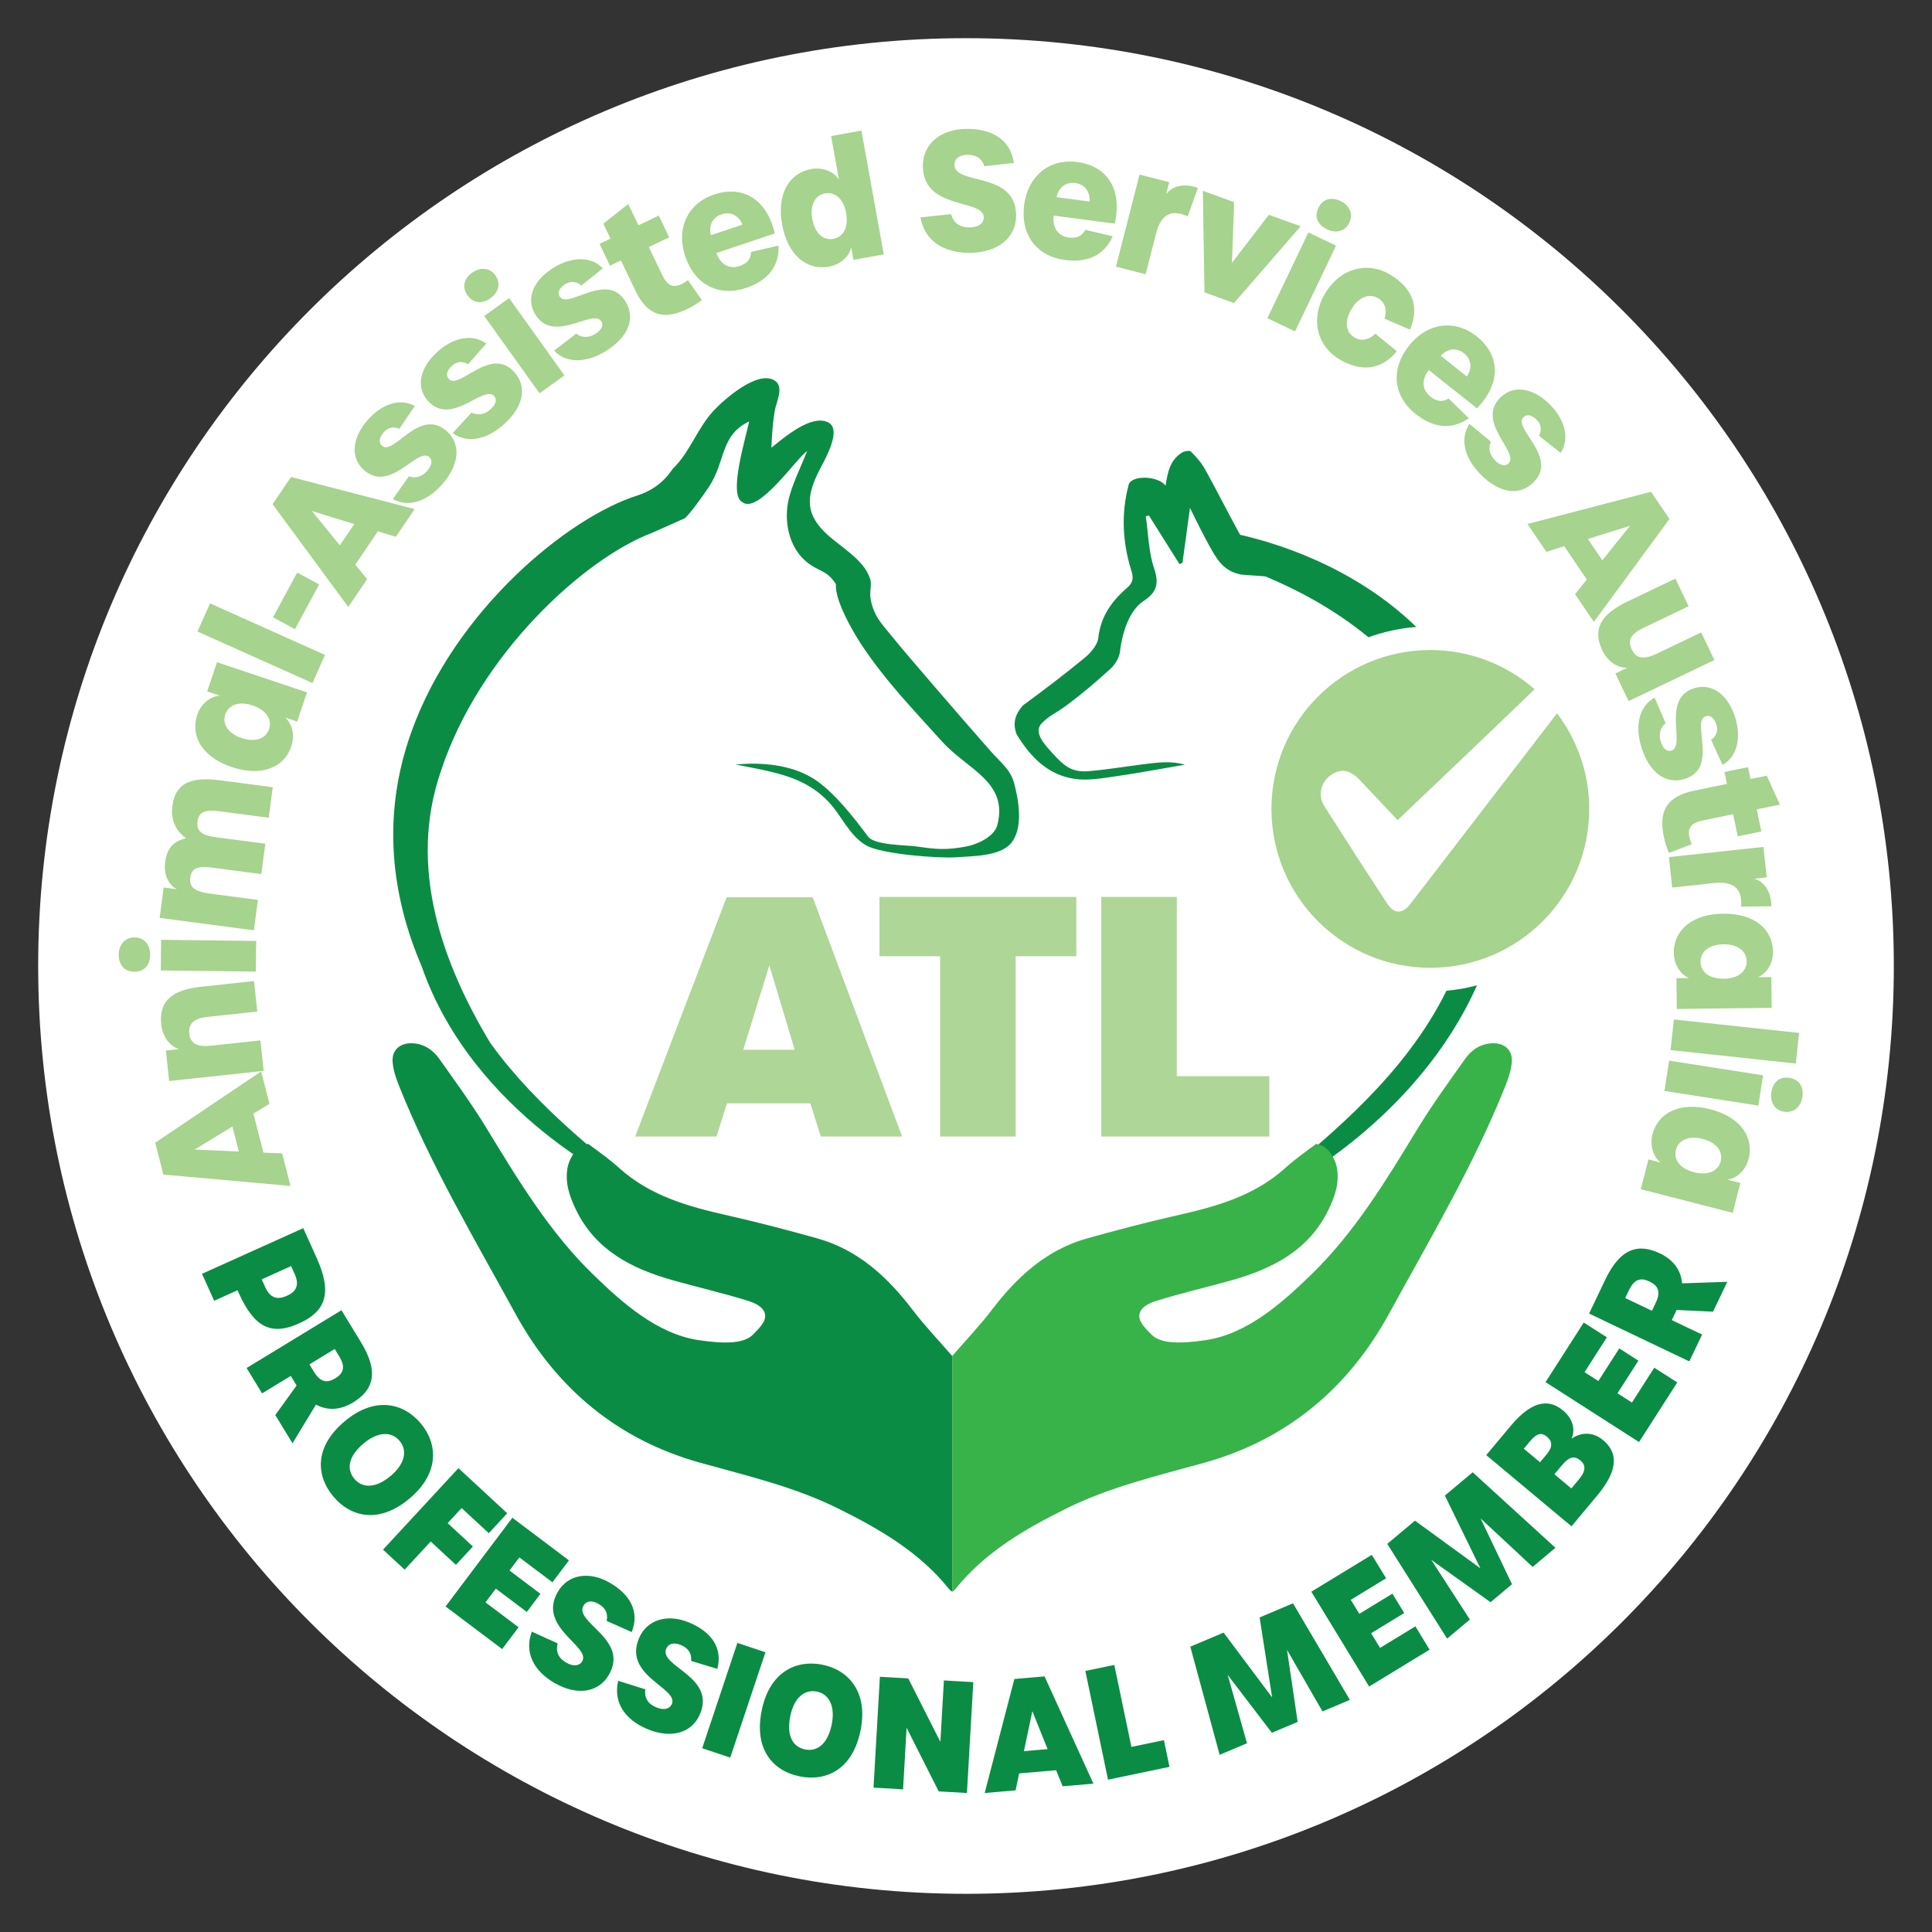
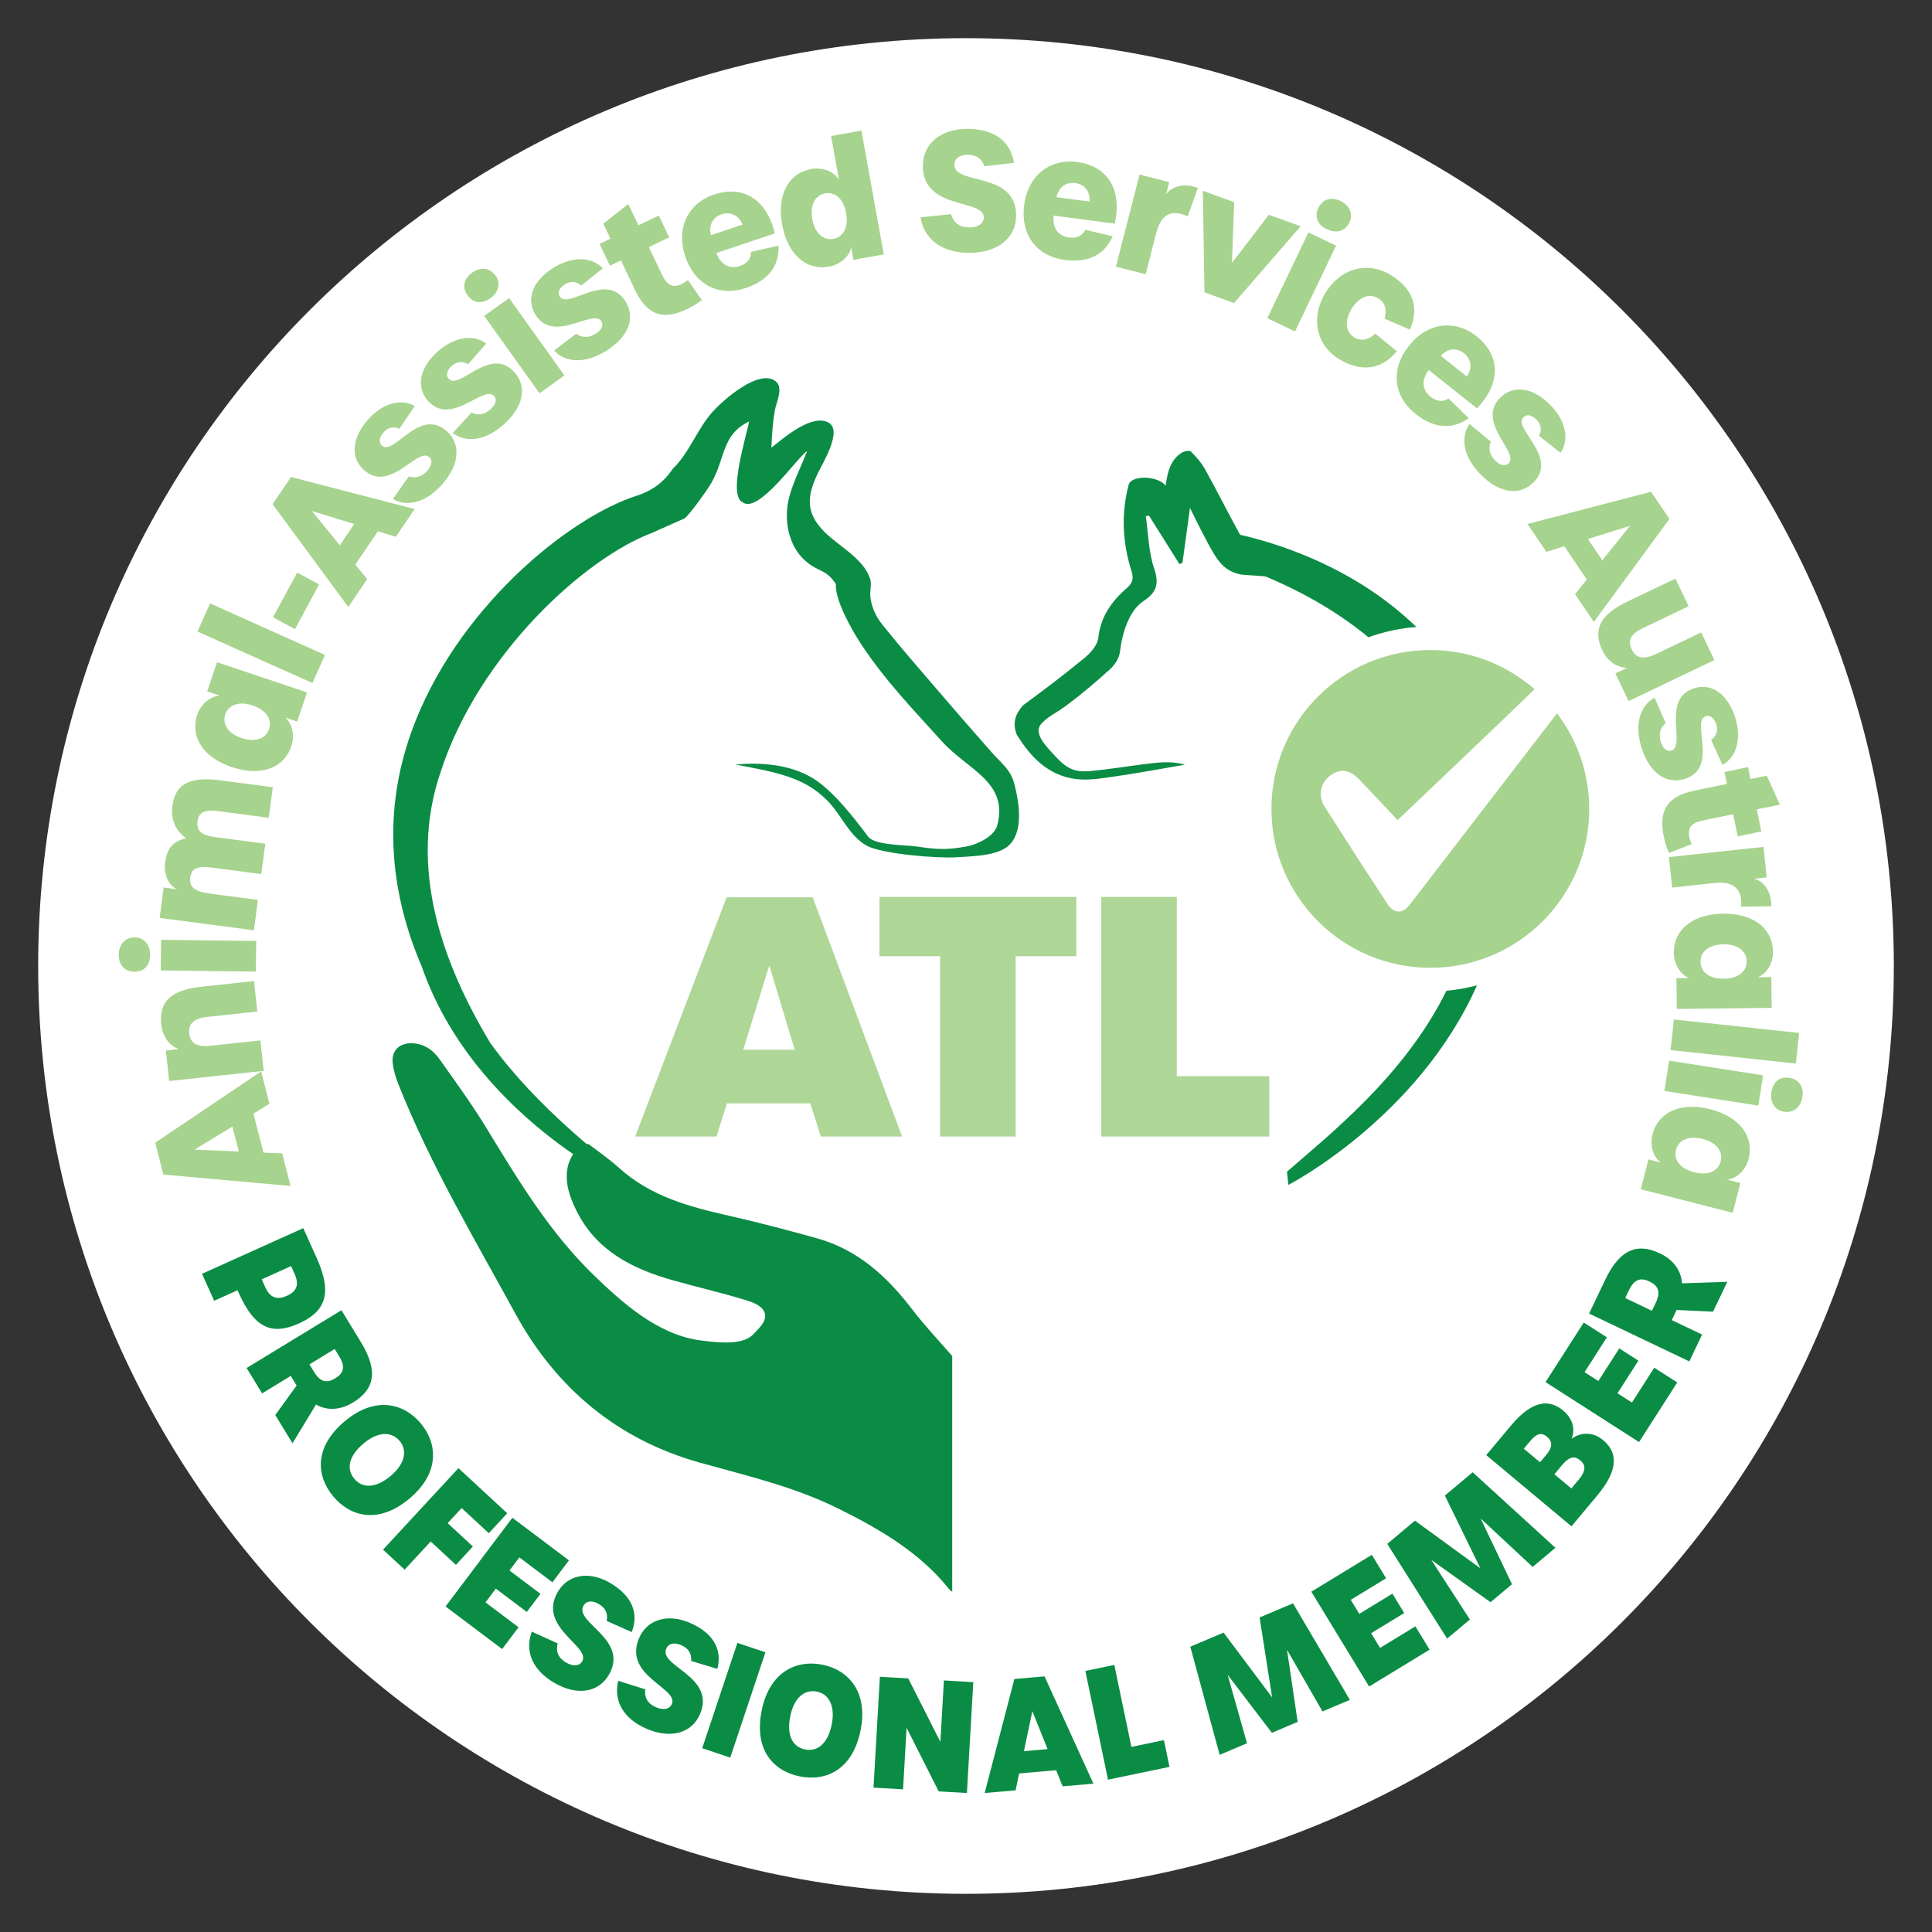
<svg xmlns="http://www.w3.org/2000/svg" id="Layer_1" version="1.1" viewBox="0 0 500 500">
  <rect x="0" y="0" width="500" height="500" fill="#333333" stroke="none" />
  <defs>
    <style>
      .st0 {
        fill: #fff;
      }

      .st1 {
        fill: #37b34a;
      }

      .st2 {
        fill: #0b8c45;
      }

      .st3 {
        fill: #aed697;
      }

      .st4 {
        fill: #a6d38d;
      }
    </style>
  </defs>
  <g>
    <path class="st0" d="M250,490.12c132.616,0,240.12-107.507,240.12-240.12S382.616,9.88,250,9.88,9.88,117.384,9.88,250s107.504,240.12,240.12,240.12" />
    <path class="st0" d="M246.267,415.683c90.67,0,164.173-73.503,164.173-164.173s-73.503-164.17-164.173-164.17S82.094,160.841,82.094,251.51s73.503,164.173,164.173,164.173" />
    <path class="st2" d="M246.434,411.923v-60.989c-3.775-4.337-7.237-7.988-10.264-11.952-6.511-8.523-14.096-15.541-24.685-18.498-7.564-2.112-15.163-4.118-22.819-5.849-10.262-2.317-20.256-5.001-28.368-12.306-2.53-2.279-5.317-4.267-8.072-6.295-.624.162-1.326.3-2.012.759-2.498,1.669-3.249,4.947-3.297,5.206-.794,4.037.483,7.653,2.152,11.099,5.069,10.451,14.407,15.222,24.955,18.206,6.43,1.82,12.962,3.305,19.341,5.282,1.788.556,4.939,1.717,4.637,4.372-.157,1.372-1.507,2.806-3.143,4.445-2.317,2.314-7.102,2.447-14.002,1.429-10.858-1.601-19.902-9.792-27.066-16.702-11.555-11.145-19.697-24.744-27.966-38.295-3.74-6.125-7.985-11.944-12.138-17.809-1.655-2.339-3.975-3.902-7.008-4.026-3.146-.127-5.309,1.734-5.069,4.85.157,2.047.845,4.115,1.612,6.049,8.223,20.634,19.562,39.702,30.175,59.107,10.548,19.284,26.451,32.602,47.803,38.549,12.098,3.37,24.325,6.206,35.657,11.82,10.718,5.314,21.012,11.255,28.679,20.774.324.402.616.629.899.775" />
    <path class="st2" d="M333.063,303.239l.367,3.419s33.515-17.256,48.813-51.657c-2.563.678-5.196,1.169-7.91,1.404-10.813,21.965-30.264,37.207-41.271,46.834M366.543,162.26c-16.724-16.243-37.685-22.057-45.559-23.848-.092-.138-.194-.273-.27-.408-2.989-5.452-5.771-11.015-8.785-16.451-.959-1.731-2.312-3.289-3.713-4.696-.354-.359-1.744-.097-2.387.311-2.957,1.872-3.662,4.999-4.172,8.506-2.106-2.654-8.895-2.725-9.562-.213-1.993,7.488-1.588,14.974.729,22.33.589,1.871.365,3.051-1.191,4.394-3.932,3.394-6.786,7.383-7.394,12.889-.205,1.844-1.942,3.856-3.508,5.147-5.19,4.277-10.559,8.347-15.987,12.325-1.99,2.282-2.768,4.58-1.628,7.526,3.54,5.814,8.109,10.561,15.139,11.52,3.4.465,7.008-.184,10.47-.68,5.968-.853,11.898-1.982,17.904-3.008-3.451-1.037-6.975-.589-10.491-.146-4.796.602-9.573,1.415-14.385,1.817-4.539.381-6.454-1.453-9.443-4.72-2.131-2.325-4.958-5.431-2.657-7.729,2.128-2.128,3.249-2.252,6.578-4.736,3.87-2.887,7.569-6.025,11.128-9.284,1.196-1.096,2.293-2.838,2.476-4.399.556-4.769,2.355-10.688,6.046-13.111,3.497-2.295,4.148-4.504,2.79-8.542-1.426-4.237-1.485-8.936-2.141-13.432.267-.073.535-.143.802-.216,2.638,4.197,5.277,8.393,7.918,12.59.259-.116.519-.235.778-.351.613-4.499,1.223-8.995,1.934-14.204,1.099,2.22,1.879,3.859,2.717,5.471.978,1.893,1.955,3.789,3.019,5.63,1.715,2.976,3.478,5.379,7.504,6.154.626.121,5.79.354,6.389.521,7.391,3.089,17.248,8.037,26.556,15.706,3.921-1.415,8.072-2.333,12.398-2.663" />
-     <path class="st1" d="M246.435,411.923v-60.989c3.775-4.337,7.237-7.988,10.264-11.952,6.511-8.523,14.096-15.541,24.685-18.498,7.564-2.112,15.163-4.118,22.819-5.849,10.262-2.317,20.256-5.001,28.368-12.306,2.53-2.279,5.317-4.267,8.072-6.295.624.162,1.326.3,2.012.759,2.498,1.669,3.249,4.947,3.297,5.206.794,4.037-.483,7.653-2.152,11.099-5.069,10.451-14.407,15.222-24.955,18.206-6.43,1.82-12.962,3.305-19.341,5.282-1.788.556-4.939,1.717-4.637,4.372.157,1.372,1.507,2.806,3.143,4.445,2.317,2.314,7.102,2.447,14.002,1.429,10.858-1.601,19.902-9.792,27.066-16.702,11.555-11.145,19.697-24.744,27.966-38.295,3.74-6.125,7.985-11.944,12.138-17.809,1.655-2.339,3.975-3.902,7.008-4.026,3.146-.127,5.309,1.734,5.069,4.85-.157,2.047-.845,4.115-1.612,6.049-8.223,20.634-19.562,39.702-30.175,59.107-10.548,19.284-26.451,32.602-47.803,38.549-12.098,3.37-24.325,6.206-35.657,11.82-10.718,5.314-21.012,11.255-28.679,20.774-.324.402-.616.629-.899.775" />
    <path class="st2" d="M262.423,202.587c-.951-3.475-3.394-5.182-5.86-7.98-4.696-5.323-9.346-10.686-13.975-16.068-4.518-5.258-9.073-10.497-13.432-15.889-.897-1.11-1.772-2.19-2.433-3.459-.802-1.531-1.318-3.187-1.488-4.907-.14-1.415.516-3.521-.192-4.818-1.418-4.426-7.432-7.964-10.704-10.902-5.849-5.244-5.828-9.676-2.525-16.413,1.131-2.309,6.343-10.805,2.579-12.803-4.404-2.336-11.69,4.094-14.755,6.521.121-3.205.348-6.414.872-9.578.359-2.171,2.463-6.098.084-7.734-4.407-3.027-13.327,4.934-15.976,7.796-4.045,4.377-6.138,10.702-10.318,14.777-.483.3-2.598,4.871-9.187,7.051-18.098,5.652-47.395,29.729-58.678,61.324-7.977,22.341-4.823,43.037,2.679,60.549,13.373,38.546,52.677,56.604,52.677,56.604l2.587-.003c-8.66-7.572-25.079-19.594-37.447-36.664-12.303-20.432-21.498-45.346-12.83-70.411,9.911-30.302,37.18-55.073,54.576-61.645l8.517-3.789c1.488-1.212,5.293-6.651,6.314-8.207,4.361-6.662,2.833-13.229,10.351-16.859-.567,3.381-5.584,19.092-1.701,20.896,4.102,3.157,14.013-11.425,16.729-13.256-1.518,3.991-4.116,8.949-4.926,13.194-1.026,5.433.34,11.388,4.169,14.963,3.497,3.265,5.568,2.214,8.207,6.311-.305,4.123,4.175,11.933,6.441,15.406,6.289,9.543,13.399,16.853,21.026,25.314,6.584,7.302,17.226,10.421,14.296,21.649-.797,3.043-5.35,5.031-8.02,5.517-5.228.953-7.572.759-12.889-.005-2.79-.4-10.85-.278-12.554-2.582-3.524-4.763-9.114-11.936-14.28-15.087-5.909-3.605-13.526-4.156-19.967-3.54,0,0,2.271.443,4.545.883,9.092,1.769,14.663,3.7,19.521,8.801,3.405,3.624,5.247,8.563,9.614,11.193,3.905,2.349,19.103,3.454,23.402,3.127,3.932-.297,10.964-.213,13.921-3.362,3.6-3.848,2.274-11.323,1.032-15.916" />
  </g>
  <path class="st3" d="M285.006,294.136h43.488v-15.614h-23.937v-46.401h-19.551v62.015ZM227.608,247.472h15.692v46.663h19.551v-46.663h15.695v-15.352h-50.938v15.352ZM205.672,271.682h-13.327l6.751-21.841,6.576,21.841ZM164.377,294.136h21.042l2.717-8.595h21.568l2.719,8.595h21.042l-23.145-61.926h-22.27l-23.672,61.926Z" />
  <g>
    <path class="st4" d="M397.126,178.346c-7.221-6.284-16.632-10.118-26.956-10.118-22.711,0-41.119,18.412-41.119,41.119,0,22.711,18.409,41.119,41.119,41.119,22.708,0,41.12-18.409,41.12-41.119,0-9.3-3.127-17.853-8.334-24.741-12.668,16.473-25.33,32.948-38.014,49.407-1.979,2.571-4.169,2.533-5.93-.151-5.471-8.347-10.885-16.732-16.235-25.157-1.782-2.808-1.026-6.178,1.531-8.036,2.544-1.847,5.012-1.512,7.475,1.072,3.57,3.754,7.11,7.532,9.916,10.507,11.393-10.869,22.619-21.501,33.747-32.232.567-.548,1.115-1.115,1.68-1.669" />
    <path class="st4" d="M433.737,297.58c.629-2.455,3.189-3.781,6.937-2.819,3.667.94,5.271,3.335,4.642,5.79-.629,2.452-3.189,3.778-6.854,2.838-3.751-.961-5.366-3.316-4.726-5.809M427.669,293.535c-.721,2.811.111,5.809,2.114,7.334l-3.165-.813-1.979,7.718,23.788,6.1,1.979-7.718-3.376-.864c2.576-.354,4.777-2.53,5.509-5.379,1.45-5.66-2.15-10.842-9.938-12.841-7.75-1.988-13.491.843-14.933,6.462M431.974,274.497l-1.223,7.831,24.307,3.797,1.223-7.831-24.307-3.797ZM458.425,282.679c-.367,2.341.672,4.612,3.305,5.026,2.636.41,4.358-1.429,4.726-3.77.397-2.544-.724-4.58-3.357-4.99-2.636-.413-4.278,1.194-4.674,3.735M433.197,263.835l-.853,7.92,32.413,3.489.853-7.923-32.413-3.486ZM440.086,248.913c-.03-2.533,2.098-4.48,5.968-4.526,3.786-.046,5.957,1.85,5.99,4.383.03,2.533-2.098,4.477-5.882,4.523-3.872.046-6.044-1.807-6.076-4.38M433.178,246.582c.035,2.9,1.615,5.579,3.948,6.532l-3.268.038.095,7.966,24.555-.292-.094-7.966-3.484.043c2.395-1.01,3.956-3.686,3.921-6.627-.07-5.841-4.893-9.911-12.935-9.816-7.999.094-12.808,4.321-12.738,10.121M431.917,221.819l.845,7.88,10.948-1.177c5.431-.583,7.221,1.977,6.889,6.122l7.818-.103c-.003-4.437-2.444-6.64-4.442-7.124l3.249-.348-.848-7.883-24.458,2.633ZM430.591,216.542c.313,1.52.894,3.278,1.345,4.186l5.86-2.247c-.284-.734-.483-1.277-.589-1.799-.51-2.482.462-3.724,3.538-4.356l7.793-1.604,1.177,5.722,6.108-1.256-1.177-5.722,5.981-1.231-3.384-7.48-4.213.867-.632-3.081-6.108,1.256.635,3.081-8.385,1.726c-7.329,1.507-9.3,5.374-7.95,11.939M424.799,193.405c2.001,6.481,6.279,9.695,11.169,8.185,8.998-2.779,1.574-15.025,5.479-16.23,1.191-.367,2.214.473,2.757,2.228.481,1.561-.062,3.011-1.366,3.886l2.946,6.486c3.805-2.114,4.899-7.027,3.308-12.179-1.831-5.936-5.884-9.003-10.399-7.737-9.019,2.568-2.209,15.006-6.154,16.222-1.153.357-2.201-.559-2.765-2.395-.591-1.912-.051-3.662,1.288-4.718l-2.846-6.602c-3.694,2.036-5.306,6.727-3.416,12.854M414.713,168.375c1.339,2.8,3.848,4.456,6.419,4.448l-3.065,1.466,3.419,7.151,22.192-10.615-3.419-7.148-11.485,5.493c-3.219,1.539-5.29,1.396-6.47-1.072-1.199-2.506-.186-4.078,3.073-5.636l11.639-5.568-3.421-7.151-12.414,5.938c-6.983,3.34-9.095,7.202-6.468,12.695M410.932,139.486l10.937-3.413-7.199,8.928-3.737-5.514ZM407.624,153.771l4.861,7.17,19.565-26.634-4.769-7.035-31.965,8.336,4.882,7.205,4.626-1.456,5.844,8.625-3.043,3.789ZM383.118,122.713c4.737,4.858,10.008,5.765,13.672,2.193,6.743-6.573-5.449-14.088-2.522-16.94.891-.872,2.185-.591,3.47.724,1.14,1.172,1.318,2.709.554,4.08l5.582,4.431c2.42-3.616,1.156-8.487-2.609-12.349-4.337-4.448-9.341-5.331-12.784-2.144-6.856,6.397,4.874,14.364,1.917,17.245-.861.84-2.212.502-3.554-.872-1.396-1.434-1.712-3.235-1.002-4.785l-5.544-4.58c-2.357,3.497-1.658,8.404,2.819,12.997M372.856,92.074c1.844-1.996,4.183-2.114,6.038-.64,1.92,1.523,2.19,3.878.713,6l-6.751-5.36ZM366.372,107.135c4.734,3.762,9.465,4.113,13.745,1.088l-5.242-5.096c-1.458.983-3.081.791-4.647-.454-2.209-1.753-2.412-4.388-.465-6.905l12.476,9.911c6.211-6.438,6.13-13.694-.108-18.649-5.663-4.499-12.77-3.497-17.477,2.428-4.815,6.062-4.137,13.027,1.718,17.677M346.57,92.949c5.625,3.413,11.01,2.808,14.92-2.063l-5.563-4.534c-1.672,1.653-3.713,2.023-5.425.986-2.303-1.402-2.579-4.334-.726-7.386,1.874-3.089,4.58-4.161,6.886-2.763,1.782,1.08,2.368,2.946,1.666,5.287l6.554,2.822c2.571-5.887.672-10.713-5.058-14.188-5.83-3.54-12.876-1.78-16.824,4.728-3.951,6.508-2.263,13.57,3.57,17.11M327.999,82.345l7.151,3.421,10.615-22.192-7.151-3.421-10.615,22.192ZM343.432,59.358c2.139,1.023,4.612.681,5.763-1.726,1.15-2.406-.116-4.585-2.255-5.606-2.322-1.113-4.593-.624-5.744,1.78-1.15,2.406-.086,4.442,2.236,5.552M311.718,75.656l7.642,2.773,17.248-19.867-8.22-2.984-9.56,12.454.573-15.714-8.104-2.938.421,26.275ZM288.805,69.004l7.68,1.969,2.733-10.667c1.358-5.29,4.383-6.068,8.147-4.302l2.646-7.359c-4.156-1.556-7.075-.038-8.228,1.663l.81-3.165-7.677-1.969-6.111,23.829ZM273.434,51.03c.556-2.657,2.501-3.964,4.85-3.654,2.43.319,3.87,2.201,3.697,4.782l-8.547-1.129ZM275.619,67.284c5.995.789,10.232-1.342,12.346-6.138l-7.113-1.677c-.745,1.596-2.236,2.266-4.221,2.004-2.795-.367-4.323-2.522-3.948-5.682l15.798,2.082c2.012-8.714-1.788-14.898-9.686-15.938-7.17-.945-12.751,3.567-13.74,11.072-1.013,7.675,3.151,13.3,10.564,14.277M251.074,65.432c7.272-.087,11.966-3.97,11.898-9.776-.138-11.439-15.906-7.596-15.968-13.013-.019-1.593,1.277-2.555,3.359-2.579,2.287-.027,3.729.945,4.407,2.96l7.631-.867c-.888-5.968-5.582-8.879-12.403-8.798-6.538.078-11.231,3.875-11.164,9.681.135,11.353,15.503,8.374,15.765,13.103.059,1.634-1.358,2.684-3.646,2.711-2.574.03-4.18-1.156-4.82-3.427l-7.918.826c1.053,6.052,5.995,9.26,12.857,9.179M215.664,61.816c-2.493.451-4.766-1.323-5.455-5.134-.672-3.724.834-6.181,3.327-6.632,2.533-.456,4.764,1.323,5.439,5.05.689,3.808-.778,6.26-3.311,6.716M214.516,69.015c2.854-.516,5.231-2.519,5.784-4.977l.581,3.216,7.839-1.418-5.792-32.038-7.839,1.418,2.044,11.299c-1.393-2.196-4.291-3.289-7.186-2.765-5.749,1.04-8.96,6.473-7.529,14.385,1.423,7.872,6.387,11.914,12.098,10.88M183.99,60.871c-.667-2.633.505-4.661,2.752-5.414,2.325-.778,4.448.278,5.422,2.673l-8.174,2.741ZM193.091,74.511c5.733-1.923,8.604-5.698,8.398-10.937l-7.126,1.62c.03,1.761-1.015,3.016-2.914,3.654-2.671.897-4.99-.367-6.044-3.37l15.109-5.069c-2.017-8.711-8.15-12.6-15.703-10.064-6.856,2.298-9.886,8.806-7.48,15.981,2.463,7.34,8.671,10.564,15.76,8.185M177.885,79.957c1.402-.67,2.968-1.658,3.74-2.314l-3.594-5.144c-.645.451-1.123.775-1.601,1.005-2.287,1.091-3.727.446-5.082-2.384l-3.432-7.178,5.271-2.522-2.692-5.625-5.271,2.519-2.633-5.509-6.446,5.085,1.855,3.881-2.838,1.358,2.692,5.625,2.838-1.358,3.692,7.721c3.23,6.751,7.459,7.731,13.502,4.842M156.705,90.91c5.798-3.521,7.872-8.452,5.217-12.827-4.888-8.05-14.955,2.133-17.075-1.358-.648-1.067-.084-2.263,1.488-3.216,1.396-.848,2.935-.675,4.102.378l5.574-4.439c-2.979-3.173-8.009-3.038-12.619-.24-5.309,3.222-7.297,7.902-4.971,11.971,4.691,8.12,15.093-1.512,17.237,2.017.624,1.029-.011,2.268-1.653,3.265-1.709,1.04-3.538.94-4.888-.103l-5.711,4.372c2.876,3.084,7.818,3.508,13.3.181M139.625,101.777l6.446-4.61-14.307-20.01-6.449,4.61,14.31,20.01ZM126.946,77.162c1.928-1.377,2.822-3.708,1.272-5.879-1.553-2.169-4.072-2.112-6-.732-2.093,1.496-2.763,3.721-1.213,5.89s3.848,2.22,5.941.721M130.289,109.921c5.09-4.483,6.268-9.7,2.884-13.543-6.222-7.07-14.347,4.726-17.048,1.658-.824-.934-.478-2.212.902-3.427,1.226-1.08,2.771-1.18,4.105-.348l4.707-5.347c-3.489-2.603-8.417-1.585-12.465,1.977-4.661,4.105-5.798,9.06-2.792,12.66,6.044,7.17,14.593-4.14,17.321-1.04.797.902.392,2.236-1.05,3.502-1.504,1.323-3.319,1.547-4.831.759l-4.855,5.306c3.373,2.53,8.312,2.079,13.124-2.158M114.419,125.349c4.483-5.09,4.988-10.416,1.148-13.799-7.07-6.225-13.635,6.505-16.702,3.805-.937-.824-.756-2.136.459-3.516,1.08-1.226,2.601-1.52,4.026-.864l3.994-5.9c-3.789-2.139-8.552-.508-12.114,3.54-4.105,4.661-4.604,9.719-1.167,12.911,6.902,6.349,13.95-5.955,17.051-3.224.902.794.67,2.166-.6,3.608-1.323,1.504-3.097,1.955-4.696,1.364l-4.145,5.879c3.667,2.085,8.506,1.01,12.746-3.802M87.949,141.138l-7.224-8.892,10.958,3.378-3.735,5.514ZM102.443,138.919l4.858-7.172-31.987-8.301-4.769,7.035,19.589,26.599,4.882-7.202-3.068-3.756,5.846-8.625,4.647,1.423ZM76.332,162.826l6.257-11.571-5.674-3.068-6.257,11.571,5.674,3.068ZM80.858,176.768l3.259-7.27-29.748-13.338-3.259,7.272,29.748,13.335ZM69.63,188.696c-.805,2.401-3.454,3.538-7.124,2.306-3.589-1.205-5.017-3.708-4.21-6.108.805-2.403,3.454-3.54,7.043-2.336,3.67,1.231,5.109,3.697,4.291,6.138M75.387,193.168c.924-2.749.313-5.798-1.577-7.467l3.097,1.04,2.536-7.553-23.283-7.81-2.533,7.553,3.303,1.107c-2.595.165-4.95,2.176-5.884,4.966-1.858,5.538,1.356,10.969,8.982,13.526,7.583,2.544,13.516.138,15.36-5.363M65.709,240.755l1.037-7.858-12.452-1.639c-3.964-.524-5.371-1.699-5.053-4.129.321-2.43,1.798-3.1,5.849-2.568l12.535,1.653,1.034-7.858-12.876-1.696c-3.667-.483-4.988-1.647-4.669-4.078.327-2.471,1.888-3.13,5.895-2.603l12.535,1.653,1.042-7.899-13.389-1.763c-8.144-1.075-11.828.872-12.584,6.624-.573,4.334,1.596,6.97,3.54,8.339-3.454.861-4.944,2.644-5.425,6.289-.392,2.957.797,5.792,3.035,6.91l-3.411-.448-1.034,7.858,24.388,3.214ZM66.206,251.443l.095-7.926-24.598-.292-.094,7.926,24.598.292ZM38.858,247.114c.03-2.371-1.323-4.469-3.989-4.502-2.665-.032-4.11,2.036-4.14,4.404-.03,2.574,1.366,4.429,4.034,4.461,2.665.032,4.064-1.79,4.094-4.364M68.234,277.138l-.848-7.88-12.657,1.361c-3.592.386-5.455-.44-5.747-3.162-.275-2.56,1.18-3.907,4.772-4.294l12.827-1.38-.848-7.883-13.683,1.472c-7.696.829-10.969,3.77-10.318,9.822.332,3.089,2.147,5.482,4.572,6.33l-3.376.365.845,7.88,24.461-2.63ZM61.796,297.998l-11.444-.483,9.792-5.968,1.653,6.451ZM69.735,285.671l-2.152-8.39-27.412,18.458,2.112,8.234,32.902,2.952-2.163-8.431-4.842-.192-2.59-10.092,4.145-2.538Z" />
    <path class="st2" d="M427.523,339.229l-6.916-3.3.975-2.044c1.38-2.892,3.07-3.297,5.29-2.239,2.258,1.078,3.006,2.647,1.623,5.541l-.972,2.042ZM447.023,331.735l-11.712.389c-.284-3.646-2.493-6.206-5.717-7.745-5.59-2.668-10.251-1.383-14.148,6.786l-4.191,8.782,25.938,12.381,3.313-6.945-7.845-3.743.926-1.942.324-.68,9.422.443,3.689-7.726ZM424.185,373.203l9.889-15.43-5.949-3.813-5.779,9.017-3.743-2.398,5.412-8.447-4.945-3.17-5.414,8.447-3.575-2.293,5.779-9.017-5.984-3.835-9.889,15.43,24.199,15.509ZM406.668,385.206l-4.388-3.667,1.982-2.374c1.96-2.344,3.332-2.376,4.734-1.205,1.339,1.118,1.564,2.584-.37,4.899l-1.958,2.347ZM398.564,378.434l-4.205-3.511,1.596-1.912c1.836-2.198,3.062-2.303,4.404-1.185,1.369,1.148,1.588,2.557-.176,4.669l-1.62,1.939ZM406.7,395.011l6.697-8.018c6.287-7.526,4.593-11.69,1.456-14.312-2.954-2.468-6.176-1.772-8.158-.329.969-2.087.608-4.996-2.166-7.313-3.108-2.595-7.459-3.332-13.529,3.934l-6.36,7.61,22.06,18.428ZM374.511,424.076l5.895-4.942-9.997-15.449,15.344,10.967,5.549-4.653-8.12-17.024,13.467,12.541,5.895-4.944-21.414-19.551-7.197,6.033,9.187,18.822-16.932-12.327-7.167,6.008,15.49,24.52ZM354.331,436.474l15.649-9.538-3.675-6.036-9.146,5.576-2.314-3.797,8.566-5.223-3.057-5.017-8.566,5.223-2.212-3.629,9.146-5.574-3.697-6.068-15.652,9.538,14.958,24.544ZM315.642,454.148l7.089-2.989-5.012-17.707,11.442,14.995,6.67-2.816-2.752-18.657,9.181,15.946,7.089-2.989-14.715-24.987-8.652,3.651,3.243,20.691-12.557-16.764-8.617,3.635,7.591,27.993ZM286.752,460.583l15.914-3.316-1.442-6.919-8.417,1.755-4.423-21.22-7.494,1.561,5.863,28.138ZM264.992,453.198l2.177-10.348,3.948,9.822-6.125.527ZM275.011,462.295l7.966-.683-12.646-27.76-7.815.672-7.683,29.508,8.004-.689.91-4.38,9.581-.826,1.682,4.159ZM226.066,462.641l7.645.44.913-15.935,8.312,16.465,7.305.418,1.647-28.695-7.607-.437-.913,15.895-8.312-16.424-7.342-.421-1.647,28.695ZM208.348,452.757c-3.251-.662-4.834-3.659-3.818-8.639.967-4.745,3.659-6.991,6.91-6.33,3.103.635,4.774,3.77,3.805,8.515-1.015,4.98-3.718,7.102-6.897,6.454M206.928,459.722c6.765,1.377,13.688-1.626,15.776-11.858,2.044-10.035-3.157-15.673-9.808-17.029-6.762-1.38-13.718,1.78-15.765,11.814-2.087,10.232,3.035,15.692,9.797,17.072M181.727,452.439l7.261,2.428,9.106-27.261-7.261-2.428-9.106,27.261ZM167.525,447.483c6.195,2.59,11.593,1.015,13.659-3.929,4.075-9.743-10.694-12.257-8.766-16.872.567-1.355,2.017-1.696,3.791-.956,1.95.815,2.817,2.166,2.652,4.121l6.783,2.06c1.431-5.382-1.48-9.568-7.288-11.995-5.568-2.328-10.937-.829-13.005,4.115-4.04,9.67,10.073,12.773,8.563,16.875-.548,1.407-2.133,1.777-4.08.961-2.193-.915-3.122-2.509-2.833-4.669l-7.01-2.198c-1.323,5.514,1.688,10.043,7.534,12.487M143.575,435.588c5.825,3.335,11.377,2.444,14.039-2.209,5.244-9.165-9.098-13.486-6.613-17.828.729-1.275,2.212-1.434,3.88-.478,1.834,1.05,2.525,2.498,2.123,4.418l6.476,2.881c2.087-5.163-.284-9.676-5.749-12.805-5.239-2.998-10.75-2.171-13.413,2.479-5.206,9.095,8.415,13.921,6.408,17.804-.716,1.326-2.333,1.499-4.167.448-2.063-1.18-2.787-2.876-2.233-4.982l-6.684-3.049c-1.996,5.309.432,10.175,5.933,13.321M115.313,415.753l14.642,11.026,4.25-5.647-8.558-6.441,2.676-3.554,8.015,6.035,3.532-4.693-8.012-6.035,2.555-3.392,8.555,6.441,4.275-5.676-14.642-11.026-17.288,22.962ZM99.129,401.05l5.593,5.174,6.74-7.286,6.532,6.046,4.394-4.75-6.532-6.046,3.613-3.905,7.032,6.508,4.772-5.158-12.625-11.679-19.519,21.096ZM91.703,382.714c-2.133-2.541-1.507-5.873,2.387-9.138,3.71-3.111,7.216-3.195,9.349-.651,2.036,2.428,1.391,5.919-2.322,9.033-3.894,3.265-7.332,3.243-9.414.756M86.256,387.28c4.434,5.29,11.725,7.248,19.727.54,7.847-6.581,7.286-14.231,2.925-19.432-4.434-5.29-11.844-7.148-19.694-.567-8.001,6.708-7.391,14.172-2.957,19.459M80.083,353.098l6.54-3.986,1.18,1.931c1.666,2.738,1.083,4.375-1.018,5.655-2.136,1.302-3.859,1.069-5.525-1.666l-1.177-1.934ZM75.7,373.524l6.076-10.018c3.208,1.755,6.557,1.302,9.608-.556,5.29-3.224,6.759-7.829,2.05-15.557l-5.063-8.309-24.544,14.955,4.002,6.57,7.426-4.523,1.118,1.836.392.643-5.52,7.648,4.456,7.313ZM67.731,331.092l7.599-3.427.932,2.063c1.302,2.887.356,4.556-1.996,5.617-2.39,1.078-4.302.7-5.606-2.19l-.929-2.063ZM52.279,329.664l3.149,6.978,6.044-2.725.419.929c4.061,9.006,8.636,10.75,15.476,7.664,6.84-3.084,8.757-7.715,4.572-16.997l-3.459-7.667-26.2,11.817Z" />
  </g>
</svg>